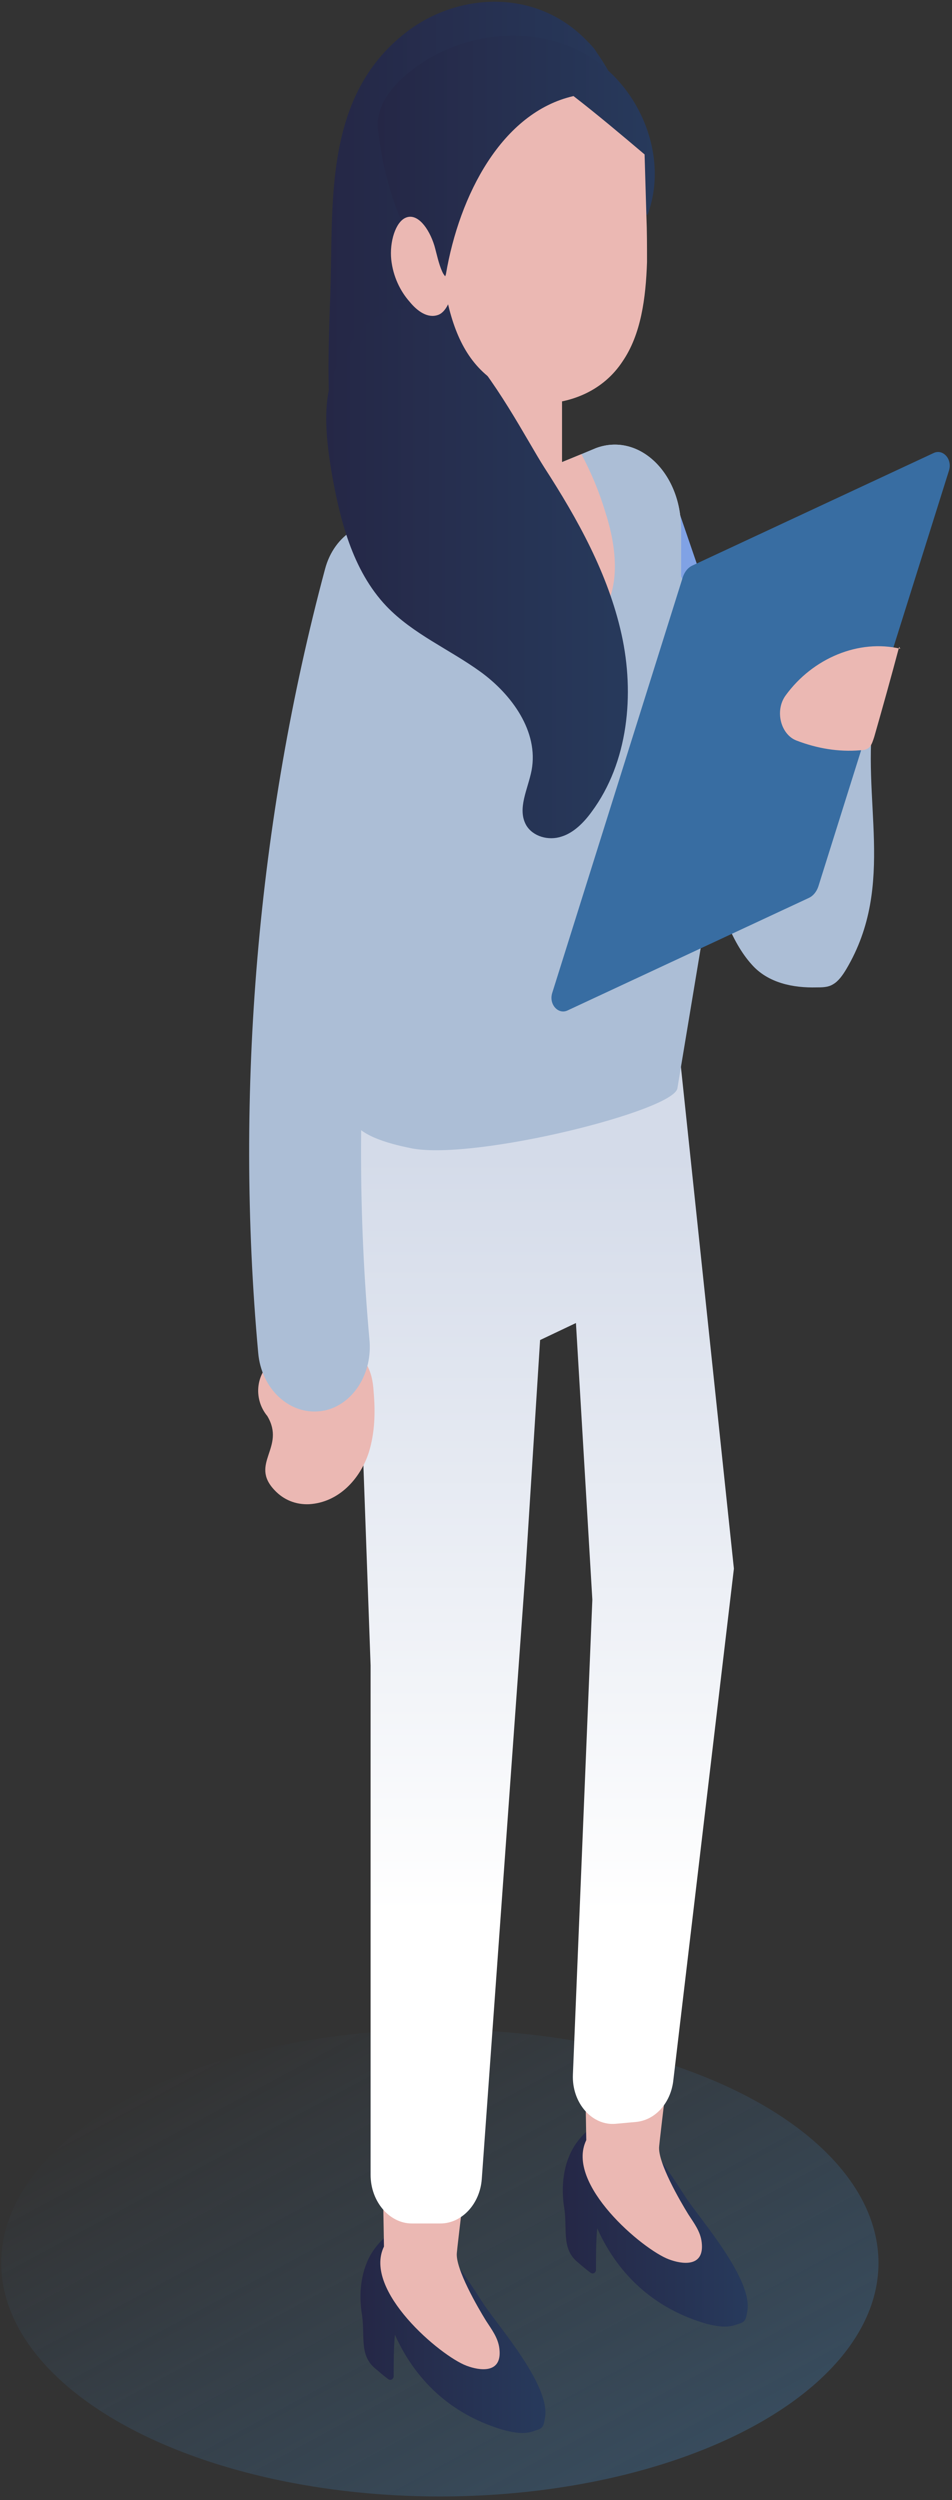
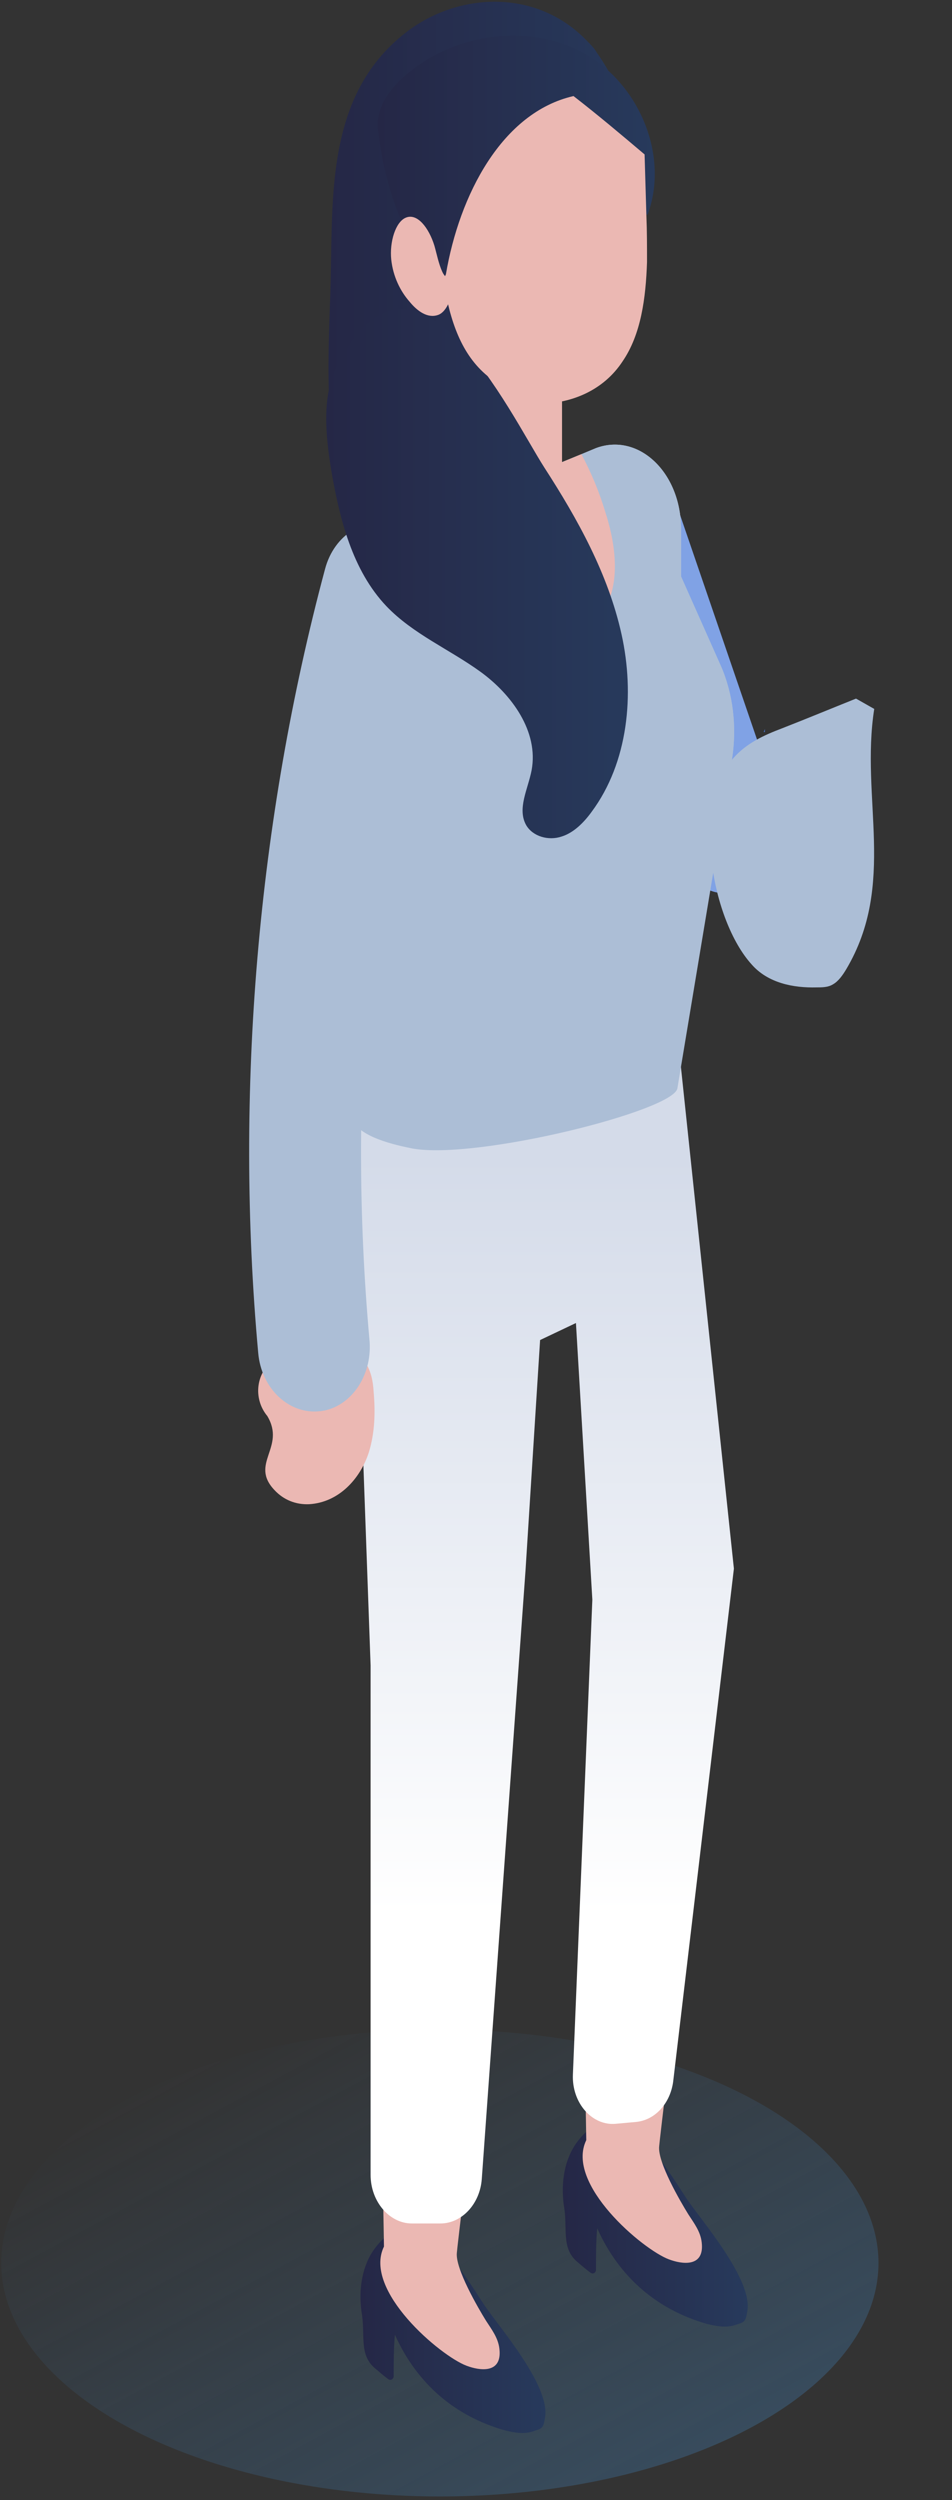
<svg xmlns="http://www.w3.org/2000/svg" id="Layer_1" x="0px" y="0px" viewBox="0 0 156.7 411.2" style="enable-background:new 0 0 156.7 411.2;" xml:space="preserve">
  <rect x="0" y="0" width="156.7" height="411.2" fill="#333333" stroke="none" />
  <style type="text/css"> .st0{opacity:0.4;fill:url(#Ellipse_17_00000050632560997529507560000018230099110337134466_);enable-background:new ;} .st1{fill:#80A2E5;} .st2{fill:url(#SVGID_1_);} .st3{fill:#4872C6;} .st4{fill:url(#SVGID_00000024715387608818718620000001082618659683864739_);} .st5{fill:#EBB8B3;} .st6{fill:url(#SVGID_00000136383515946907261620000017911902092879543181_);} .st7{fill:url(#SVGID_00000062178486849866437520000017513636312004144020_);} .st8{fill:#ACBED6;} .st9{fill:url(#SVGID_00000173148415638960074660000004620869454767496089_);} .st10{fill:url(#SVGID_00000083768038946912584880000006168299642774812859_);} .st11{fill:#386DA2;} </style>
  <linearGradient id="Ellipse_17_00000103259126647060376160000002246898009855380368_" gradientUnits="userSpaceOnUse" x1="-3962.997" y1="1061.51" x2="-3964.057" y2="1062.55" gradientTransform="matrix(111 0 0 -59 440028.969 63034.613)">
    <stop offset="0" style="stop-color:#448BCA" />
    <stop offset="0" style="stop-color:#448BCA;stop-opacity:0.78" />
    <stop offset="1" style="stop-color:#448BCA;stop-opacity:0" />
  </linearGradient>
  <ellipse id="Ellipse_17" style="opacity:0.4;fill:url(#Ellipse_17_00000103259126647060376160000002246898009855380368_);enable-background:new ;" cx="72.4" cy="372.2" rx="72.2" ry="38.4" />
  <g>
    <path class="st1" d="M100.3,77.8l-0.9,0.4c-4.4,2.1-6.5,7.9-4.8,13.1l16.9,49.3c1.8,5.2,6.8,7.7,11.2,5.6l0.9-0.4 c4.4-2.1,6.5-7.9,4.8-13.1l-16.9-49.3C109.7,78.2,104.7,75.7,100.3,77.8L100.3,77.8z" />
    <linearGradient id="SVGID_1_" gradientUnits="userSpaceOnUse" x1="54.123" y1="678.847" x2="105.749" y2="678.847" gradientTransform="matrix(1 0 0 1 0 -628.571)">
      <stop offset="0" style="stop-color:#252746" />
      <stop offset="1" style="stop-color:#273A5C" />
    </linearGradient>
    <path class="st2" d="M55,30.3c0.9-9.7,3.6-18.7,12-25.1S88.2-2,96.6,6.7c0.6,0.6,1.2,1.2,1.6,1.9c6.2,8.7,7.1,18.9,7.5,29.3 c-2,6.4-5.7,11.3-9.2,17.2c-3.4,5.8-5,11.7-5.5,18.6c-0.6,8.5-2.2,26-12.4,26.6c-5.7,0.3-15.2-6.5-18.6-11.4 c-2.3-3.4-3.7-7.6-4.5-11.8c-1.8-8.8-1.5-17.9-1.2-26.8C54.6,43.5,54.4,36.7,55,30.3L55,30.3z" />
-     <path class="st3" d="M92.6,57C92.6,57,92.5,57.1,92.6,57c-0.1-0.1-0.1-0.3-0.1-0.4C92.5,56.8,92.5,56.9,92.6,57L92.6,57z" />
    <g>
      <g>
        <g>
          <g>
            <linearGradient id="SVGID_00000077313826512075703570000016041156308419142550_" gradientUnits="userSpaceOnUse" x1="92.686" y1="994.43" x2="123.133" y2="994.43" gradientTransform="matrix(1 0 0 1 0 -628.571)">
              <stop offset="0" style="stop-color:#252746" />
              <stop offset="1" style="stop-color:#273A5C" />
            </linearGradient>
            <path style="fill:url(#SVGID_00000077313826512075703570000016041156308419142550_);" d="M95,352.3c6.8-9.2,14.4,3.8,18,9.3 c2.5,3.7,11,13.4,10,18.6c-0.3,1.8-0.5,1.7-2,2.2s-3.1,0.2-4.7-0.2c-8-2.3-14.3-7.5-18-15.7c-0.2,2.2-0.2,4.5-0.2,6.8 c0,0.5-0.5,0.8-0.9,0.5c-0.8-0.6-1.5-1.2-2.2-1.8c-2.7-2.3-1.5-5.6-2.2-9.3C92.3,359,92.9,355.1,95,352.3L95,352.3z" />
            <path class="st5" d="M96.3,340.2l0.2,11.7c0,0.3,0,0.2,0,0.1c-3.5,7.2,9.3,18,13.6,19.6c2.1,0.8,5.9,1.4,5.4-2.8 c-0.2-1.8-1.3-3.2-2.2-4.6c-1.3-2.1-5.1-8.6-4.8-11.2c0-0.2,0.6-5.3,1.5-12.9C112.5,318.7,96.3,340.2,96.3,340.2L96.3,340.2z" />
          </g>
          <g>
            <linearGradient id="SVGID_00000166676076614119179750000011418724740726677152_" gradientUnits="userSpaceOnUse" x1="59.356" y1="1011.93" x2="89.803" y2="1011.93" gradientTransform="matrix(1 0 0 1 0 -628.571)">
              <stop offset="0" style="stop-color:#252746" />
              <stop offset="1" style="stop-color:#273A5C" />
            </linearGradient>
            <path style="fill:url(#SVGID_00000166676076614119179750000011418724740726677152_);" d="M61.7,369.8c6.8-9.2,14.4,3.8,18,9.3 c2.5,3.7,11,13.4,10,18.6c-0.3,1.8-0.5,1.7-2,2.2s-3.1,0.2-4.7-0.2c-8-2.3-14.3-7.5-18-15.7c-0.2,2.2-0.2,4.5-0.2,6.8 c0,0.5-0.5,0.8-0.9,0.5c-0.8-0.6-1.5-1.2-2.2-1.8c-2.7-2.3-1.5-5.6-2.2-9.3C59,376.5,59.6,372.6,61.7,369.8L61.7,369.8z" />
            <path class="st5" d="M63,357.7l0.2,11.7c0,0.3,0,0.2,0,0.1c-3.5,7.2,9.3,18,13.6,19.6c2.1,0.8,5.9,1.4,5.4-2.8 c-0.2-1.8-1.3-3.2-2.2-4.6c-1.3-2.1-5.1-8.6-4.8-11.2c0-0.2,0.6-5.3,1.5-12.9C79.1,336.2,63,357.7,63,357.7L63,357.7z" />
          </g>
          <linearGradient id="SVGID_00000003792461931311030140000004752356877845840037_" gradientUnits="userSpaceOnUse" x1="89.253" y1="943.274" x2="89.253" y2="819.024" gradientTransform="matrix(1 0 0 1 0 -628.571)">
            <stop offset="0" style="stop-color:#FFFFFF" />
            <stop offset="1" style="stop-color:#D4DBE9" />
          </linearGradient>
          <path style="fill:url(#SVGID_00000003792461931311030140000004752356877845840037_);" d="M79.6,158.3L79.6,158.3 c-7,2.8-13.2,7.7-18,14.2l0,0c-2.6,3.4-3.9,7.9-3.8,12.5l3.2,88.9v83.8c0,4.4,3.1,8,6.8,8h4.7c3.5,0,6.5-3.2,6.8-7.3l7.2-100.1 l2.4-37.9l5.9-2.8l2.7,45.5l-3.2,78.1c-0.2,4.7,3.2,8.5,7.1,8.1l3.3-0.3c3.1-0.3,5.6-3,6.1-6.6l10-84.4l-9.5-89.9 C113.6,162.2,91.1,153.6,79.6,158.3L79.6,158.3z" />
        </g>
        <path class="st8" d="M54.2,103.2l3.4,15l0.4,65.7c0.7,3.1,7.4,4.5,9.9,5c10.6,1.9,43-6.2,43.6-9.9l8.9-53.5l0.1-0.7 c0.8-5.2,0.2-10.7-1.9-15.4l-6.5-14.6V87c0-9.3-7-15.9-14-13.3l-2.4,1l-3.9,1.6l-17.1,7l-5,2l-9.7,4 C55.4,91.1,52.8,97.3,54.2,103.2L54.2,103.2z" />
        <path class="st8" d="M54.2,103.2l3.4,15c1.7,2.5,3.4,5,5.2,7.5c3.6,5.2,7.4,10.6,12.4,13.4c8.4,4.6,18,0.8,26.5-3.4 c5.2-2.6,10.5-5.4,15.6-8.3c1-0.6,2.1-1.2,3.1-1.9l0.1-0.7c0.8-5.2,0.2-10.7-1.9-15.4l-6.5-14.6V87c0-9.3-7-15.9-14-13.3l-2.4,1 l-3.9,1.6l-17.1,7l-5,2l-9.7,4C55.4,91.1,52.8,97.3,54.2,103.2L54.2,103.2z" />
      </g>
      <path class="st5" d="M69.8,85.3c2.4,4.6,5.7,8.7,9.2,12.3c2.6,2.7,5.5,5.3,8.8,6.6c3.3,1.3,7.3,1,10-1.6c2.2-2.1,3.3-5.5,3.4-8.8 s-0.6-6.6-1.6-9.7c-1-3.3-2.3-6.4-3.9-9.4l-3.9,1.6l-17.1,7L69.8,85.3L69.8,85.3z" />
    </g>
    <path class="st5" d="M44,232.9L44,232.9c-2.4-2.9-1.9-7.3,1.3-9.4c2.7-1.8,6-2.6,9.2-2.3c2.2,0.2,4.5,1.1,5.7,3 c0.9,1.4,1.2,3,1.3,4.7c0.3,3.4,0.2,6.8-0.8,10c-1.4,4.3-4.9,8.2-9.8,8.5c-2.2,0.1-4.2-0.7-5.7-2.3C41,240.7,47.1,238.1,44,232.9 L44,232.9z" />
    <path class="st3" d="M125.9,119.9l-0.2,0.5c0.1,0,0.1,0,0.2,0C125.9,120.2,125.9,120.1,125.9,119.9L125.9,119.9z" />
    <rect x="74.7" y="56.9" class="st5" width="17.8" height="28.1" />
    <polygon class="st5" points="78.2,66 92.4,78.4 92.5,78.1 92.5,64.8 " />
    <path class="st3" d="M74.1,38.9C74.1,38.9,74,38.9,74.1,38.9C74,38.8,74,38.6,74,38.5C74,38.6,74,38.8,74.1,38.9L74.1,38.9z" />
    <path class="st8" d="M53.4,232c-0.2,0-0.5,0.1-0.7,0.1c-5.1,0.6-9.7-3.7-10.2-9.6c-3.9-42.9-0.1-87.5,11-128.9 c1.5-5.7,6.7-8.9,11.6-7.1s7.6,7.9,6,13.6c-10.4,38.6-13.9,80.1-10.3,120.1C61.4,225.9,58.1,231,53.4,232L53.4,232z" />
    <linearGradient id="SVGID_00000129171552893413246300000013867511037863417017_" gradientUnits="userSpaceOnUse" x1="53.651" y1="722.914" x2="103.302" y2="722.914" gradientTransform="matrix(1 0 0 1 0 -628.571)">
      <stop offset="0" style="stop-color:#252746" />
      <stop offset="1" style="stop-color:#273A5C" />
    </linearGradient>
    <path style="fill:url(#SVGID_00000129171552893413246300000013867511037863417017_);" d="M55.6,59.9c12.8-24.7,28.3,8.1,34,17 c5.5,8.5,10.5,17.5,12.7,27.4s1.1,21.1-4.9,29.2c-1.3,1.8-3,3.5-5,4.1c-2.1,0.7-4.7,0-5.8-1.9c-1.5-2.7,0.3-5.9,0.9-9 c1.2-6.4-3.3-12.5-8.4-16.2S68,104.3,63.6,99.7c-5.6-5.9-7.7-14.3-9.1-22.5C53.6,71.5,52.9,65.1,55.6,59.9L55.6,59.9z" />
    <linearGradient id="SVGID_00000054950892184640121500000001636874614037850503_" gradientUnits="userSpaceOnUse" x1="62.237" y1="653.473" x2="107.782" y2="653.473" gradientTransform="matrix(1 0 0 1 0 -628.571)">
      <stop offset="0" style="stop-color:#252746" />
      <stop offset="1" style="stop-color:#273A5C" />
    </linearGradient>
    <path style="fill:url(#SVGID_00000054950892184640121500000001636874614037850503_);" d="M104.3,35.4c0.8,0,1.6-0.1,2.3-0.1 c3.6-9.7-1.4-21.5-10.4-26.5s-21-3.4-29,3.2c-2.8,2.3-5.3,5.5-5,9.1c0.5,5.1,2.4,13.4,5.2,17.6c2.4,3.8,7.3,6.4,11.5,4.8 c1.7-0.7,3.1-1.9,4.4-3.2c5.9-5.5,12.1-11.5,13.7-19.4C97.6,22,104,35.5,104.3,35.4L104.3,35.4z" />
-     <path class="st5" d="M73.4,45.1c2.2-13,9.2-26.6,21-29.3c4,3.1,7.8,6.3,11.7,9.6c0.1,3.4,0.2,6.8,0.3,10.2c0.1,2.4,0.1,4.9,0.1,7.5 c-0.2,6-1,11.9-4,16.3c-3.2,4.9-8.5,6.9-13.4,7c-2.7,0.1-5.5-2.2-8-3.9c-4.6-3.3-6.7-8.5-7.9-15.1c-0.1-0.5-0.1-0.9-0.2-1.4 C73.2,45.7,73.3,45.4,73.4,45.1L73.4,45.1z" />
+     <path class="st5" d="M73.4,45.1c2.2-13,9.2-26.6,21-29.3c4,3.1,7.8,6.3,11.7,9.6c0.1,3.4,0.2,6.8,0.3,10.2c0.1,2.4,0.1,4.9,0.1,7.5 c-0.2,6-1,11.9-4,16.3c-3.2,4.9-8.5,6.9-13.4,7c-2.7,0.1-5.5-2.2-8-3.9c-4.6-3.3-6.7-8.5-7.9-15.1c-0.1-0.5-0.1-0.9-0.2-1.4 L73.4,45.1z" />
    <g>
      <path class="st5" d="M75.5,46.1c-0.4,0.3-0.8,0.3-1.2,0.2c0-0.2,0-0.4-0.1-0.5L75.5,46.1L75.5,46.1z" />
      <path class="st5" d="M66.8,35.8c1.9-0.8,3.8,1.7,4.7,4.6c0.4,1.4,0.7,3,1.3,4.3c0.3,0.7,0.9,1.2,1.4,1.5c0.6,2.2-0.6,5.1-2.1,5.6 c-1.7,0.6-3.4-0.6-4.7-2.2c-1.5-1.7-2.7-4.1-3-6.9C64.1,39.8,65.1,36.5,66.8,35.8L66.8,35.8z" />
    </g>
    <g>
      <path class="st8" d="M143.9,116.6c-2.3,14.7,3.7,28.8-4.6,42.8c-0.6,1-1.3,2-2.2,2.5c-0.8,0.5-1.8,0.5-2.7,0.5 c-3.8,0.1-8-0.7-10.7-3.8c-6.5-7.2-9.9-25.8-3-33.9c2.2-2.5,5.1-3.8,8-4.9c4.1-1.6,8.2-3.3,12.2-4.9L143.9,116.6L143.9,116.6z" />
-       <path class="st11" d="M93.4,166.2l39.7-18.5c0.7-0.3,1.3-1,1.6-1.9l21.5-68.4c0.6-1.9-1-3.6-2.5-2.9L114,93 c-0.7,0.3-1.3,1-1.6,1.9l-21.5,68.4C90.3,165.2,91.9,166.9,93.4,166.2z" />
-       <path class="st5" d="M148.2,106.7c-6.8-1.6-14.4,1.5-18.9,7.7l0,0c-1.8,2.5-0.8,6.4,1.8,7.4c3.4,1.3,6.9,1.9,10.5,1.6 c0.5,0,1.1-0.1,1.5-0.5s0.6-1.1,0.8-1.7c1.4-4.9,2.8-9.9,4.1-14.8L148.2,106.7L148.2,106.7z" />
    </g>
  </g>
</svg>